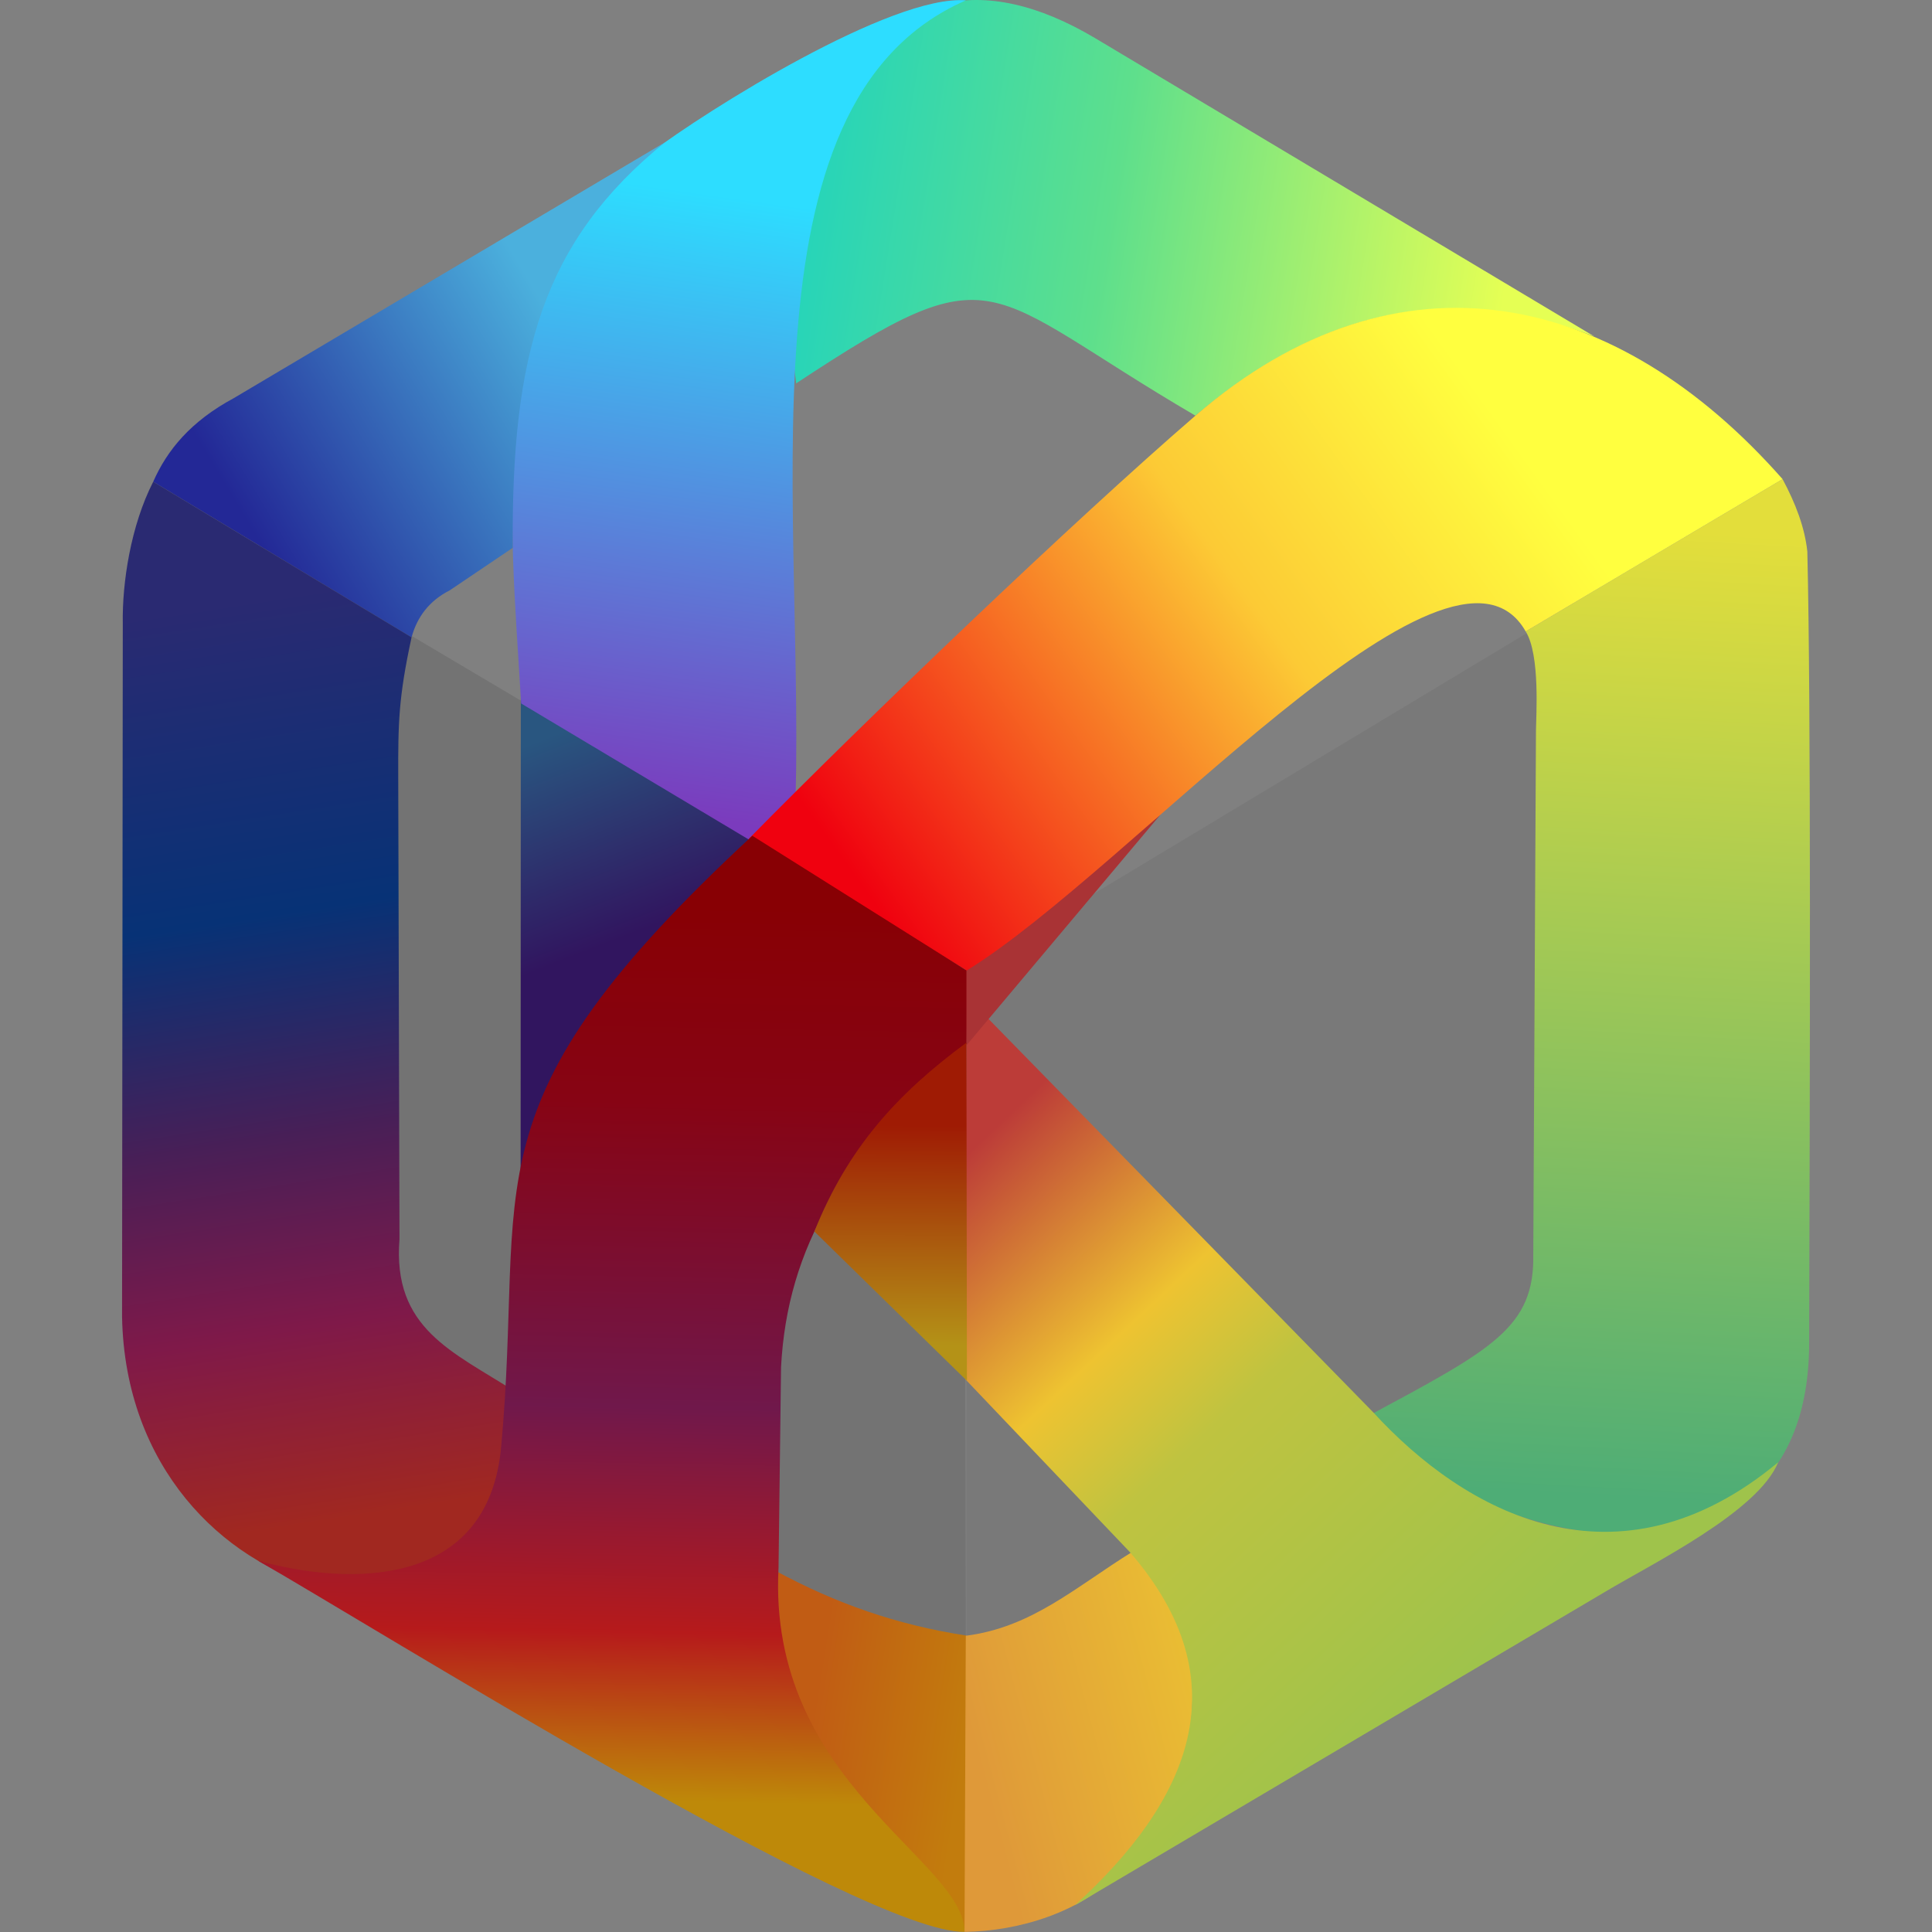
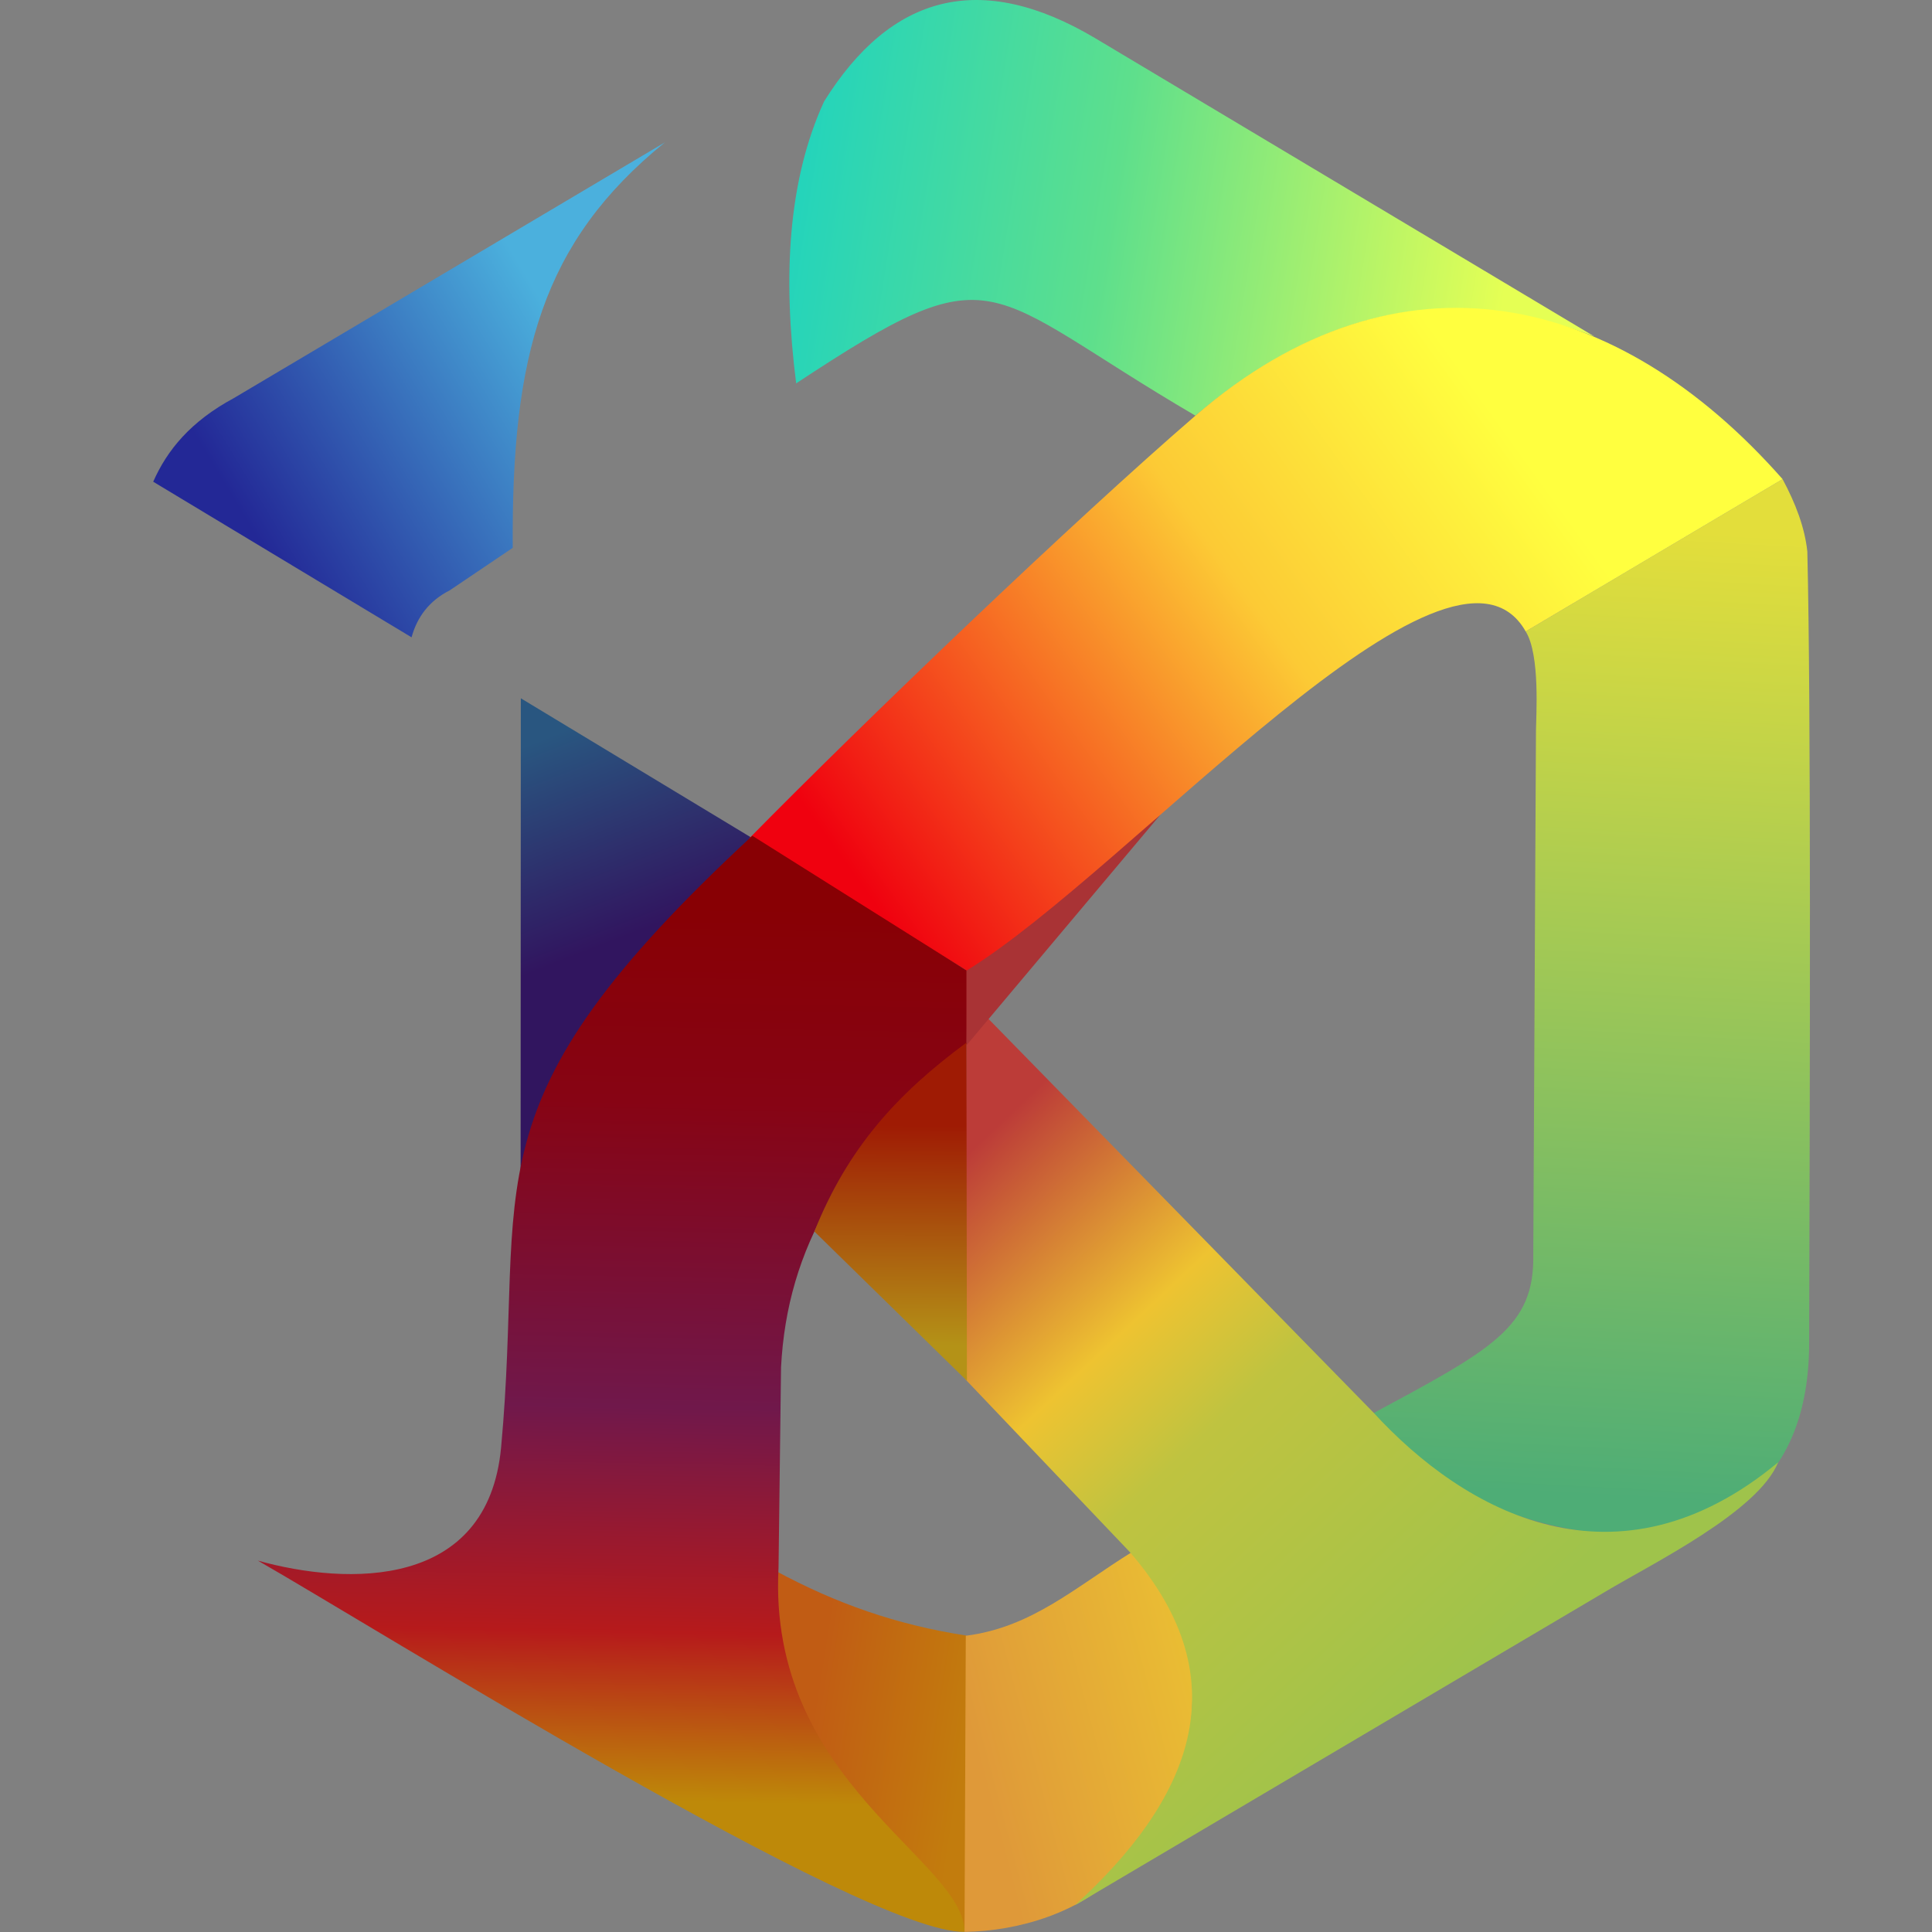
<svg xmlns="http://www.w3.org/2000/svg" xml:space="preserve" width="162.56mm" height="162.56mm" version="1.1" style="shape-rendering:geometricPrecision; text-rendering:geometricPrecision; image-rendering:optimizeQuality; fill-rule:evenodd; clip-rule:evenodd" viewBox="0 0 16256 16256">
  <rect x="0" y="0" width="16256" height="16256" fill="#808080" stroke="none" />
  <defs>
    <style type="text/css">
   
    .fil10 {fill:#A93335}
    .fil2 {fill:black;fill-opacity:0.051}
    .fil0 {fill:black;fill-opacity:0.102}
    .fil13 {fill:url(#id0)}
    .fil3 {fill:url(#id1)}
    .fil7 {fill:url(#id2)}
    .fil14 {fill:url(#id3)}
    .fil8 {fill:url(#id4)}
    .fil12 {fill:url(#id5)}
    .fil9 {fill:url(#id6)}
    .fil4 {fill:url(#id7)}
    .fil5 {fill:url(#id8)}
    .fil11 {fill:url(#id9)}
    .fil1 {fill:url(#id10)}
    .fil6 {fill:url(#id11)}
   
  </style>
    <linearGradient id="id0" gradientUnits="userSpaceOnUse" x1="5656.36" y1="15159.95" x2="5794.64" y2="7607.98">
      <stop offset="0" style="stop-opacity:1; stop-color:#BE8909" />
      <stop offset="0.188" style="stop-opacity:1; stop-color:#B61A1B" />
      <stop offset="0.439" style="stop-opacity:1; stop-color:#70184B" />
      <stop offset="0.78" style="stop-opacity:1; stop-color:#870414" />
      <stop offset="1" style="stop-opacity:1; stop-color:#880004" />
    </linearGradient>
    <linearGradient id="id1" gradientUnits="userSpaceOnUse" x1="8134.77" y1="14629.63" x2="6840.34" y2="14425.83">
      <stop offset="0" style="stop-opacity:1; stop-color:#C27C0D" />
      <stop offset="1" style="stop-opacity:1; stop-color:#C15C14" />
    </linearGradient>
    <linearGradient id="id2" gradientUnits="userSpaceOnUse" x1="8156.24" y1="14539.96" x2="10094" y2="14025.6">
      <stop offset="0" style="stop-opacity:1; stop-color:#DF9939" />
      <stop offset="1" style="stop-opacity:1; stop-color:#EABE33" />
    </linearGradient>
    <linearGradient id="id3" gradientUnits="userSpaceOnUse" x1="7811.88" y1="11319.92" x2="7824" y2="9470.99">
      <stop offset="0" style="stop-opacity:1; stop-color:#B49217" />
      <stop offset="1" style="stop-opacity:1; stop-color:#9F1B04" />
    </linearGradient>
    <linearGradient id="id4" gradientUnits="userSpaceOnUse" x1="13827.45" y1="12615.08" x2="14268.64" y2="4472.75">
      <stop offset="0" style="stop-opacity:1; stop-color:#4EAD76" />
      <stop offset="1" style="stop-opacity:1; stop-color:#E3DE3B" />
    </linearGradient>
    <linearGradient id="id5" gradientUnits="userSpaceOnUse" x1="2237.4" y1="5026.57" x2="3423.11" y2="12698.93">
      <stop offset="0" style="stop-opacity:1; stop-color:#2A2A72" />
      <stop offset="0.341" style="stop-opacity:1; stop-color:#073276" />
      <stop offset="0.58" style="stop-opacity:1; stop-color:#481F57" />
      <stop offset="0.788" style="stop-opacity:1; stop-color:#7F1949" />
      <stop offset="1" style="stop-opacity:1; stop-color:#A12820" />
    </linearGradient>
    <linearGradient id="id6" gradientUnits="userSpaceOnUse" x1="12284.06" y1="14126.34" x2="8134.84" y2="9709.71">
      <stop offset="0" style="stop-opacity:1; stop-color:#9FC34B" />
      <stop offset="0.49" style="stop-opacity:1; stop-color:#BFC340" />
      <stop offset="0.671" style="stop-opacity:1; stop-color:#EEC331" />
      <stop offset="1" style="stop-opacity:1; stop-color:#BC3C38" />
    </linearGradient>
    <linearGradient id="id7" gradientUnits="userSpaceOnUse" x1="12636.81" y1="2616.98" x2="6694.54" y2="1666.69">
      <stop offset="0" style="stop-opacity:1; stop-color:#E5FF54" />
      <stop offset="0.561" style="stop-opacity:1; stop-color:#5EDF8C" />
      <stop offset="1" style="stop-opacity:1; stop-color:#24D4BB" />
    </linearGradient>
    <linearGradient id="id8" gradientUnits="userSpaceOnUse" x1="5595.07" y1="6845.4" x2="6329.91" y2="1679.47">
      <stop offset="0" style="stop-opacity:1; stop-color:#7B3BBD" />
      <stop offset="1" style="stop-opacity:1; stop-color:#2DDDFF" />
    </linearGradient>
    <linearGradient id="id9" gradientUnits="userSpaceOnUse" x1="12687.52" y1="3642.81" x2="7302.68" y2="7523.32">
      <stop offset="0" style="stop-opacity:1; stop-color:#FFFF3F" />
      <stop offset="0.388" style="stop-opacity:1; stop-color:#FCCA35" />
      <stop offset="1" style="stop-opacity:1; stop-color:#F0010F" />
    </linearGradient>
    <linearGradient id="id10" gradientUnits="userSpaceOnUse" x1="4667.04" y1="6178.04" x2="5321.63" y2="7857.78">
      <stop offset="0" style="stop-opacity:1; stop-color:#295680" />
      <stop offset="1" style="stop-opacity:1; stop-color:#31155F" />
    </linearGradient>
    <linearGradient id="id11" gradientUnits="userSpaceOnUse" x1="4451.01" y1="2348.8" x2="1807.89" y2="3942.07">
      <stop offset="0" style="stop-opacity:1; stop-color:#4BB0DD" />
      <stop offset="1" style="stop-opacity:1; stop-color:#232896" />
    </linearGradient>
  </defs>
  <g id="Camada_x0020_1">
    <g id="_1374554563872">
-       <polygon class="fil0" points="2185.94,4593.34 6088.92,6906.82 8115.65,8165.05 8126.26,13763.26 8131.72,15527.24 2310.7,12043.25 " />
      <path class="fil1" d="M4382.33 5875.49l-2.15 4687.15c209.98,-1790.9 980.91,-2296.45 2081.51,-3430.56l-2079.36 -1256.59z" />
-       <polygon class="fil2" points="8131.72,8165.02 14998.73,4031.54 13837.75,11130.35 8131.72,14076.75 " />
      <path class="fil3" d="M6525.97 13217.32c509.97,275.17 1017.22,454 1605.75,544.49l0 2494.2c-1182.09,-1024.65 -1531.2,-1435.59 -1605.75,-3038.69z" />
      <path class="fil4" d="M13414.73 2830.81l-4196.26 -2507.56c-965.88,-575.03 -1720.93,-373.67 -2284.92,531.09 -305.07,666.72 -347.98,1476.46 -234.67,2371.39 1711.48,-1130.01 1543.88,-790.47 3359.47,271.71 967.17,-814.14 2033.11,-1170.9 3356.38,-666.63z" />
-       <path class="fil5" d="M8127.19 3c-1978.36,863.14 -1329.5,4371.37 -1441.02,6943.95l-214 219.59 -2087.32 -1247.43c-90.78,-1590.21 -335.01,-3487.93 1086.89,-4631.61 473.74,-359.05 2029.96,-1334.78 2655.45,-1284.5z" />
      <path class="fil6" d="M1289.15 4053.23c116.89,-265.52 315.08,-508.12 679.31,-704l3626.39 -2151.59c-1033.68,838.65 -1292.06,1793.43 -1280.65,3411.82l-530.15 357.75c-171.23,87.03 -273.6,222.03 -321.12,395.23l-2173.78 -1309.21z" />
      <path class="fil7" d="M8126.26 13763.26l-10.61 2491.68c462.6,-6.01 984.71,-167.64 1307.49,-504.93 696.32,-727.63 883.26,-1952.73 104.11,-2692.91 -480.84,299.05 -845.82,635.98 -1400.99,706.16z" />
      <path class="fil8" d="M12923.78 6145.9c-7.6,1480.97 -15.01,2918.42 -22.66,4406.56 12.35,617.55 -346.03,800.64 -1383.31,1358.61 839.86,1136.29 3697.5,1725.09 3704.46,-603.65 6.7,-2242.68 16.06,-5380.25 -15.19,-6666.62 -21.63,-203.5 -99.63,-406.51 -208.35,-609.26l-2161.41 1281.48c123.5,197.65 87.03,718.88 86.46,832.88z" />
      <path class="fil9" d="M9043.77 16031.44c955.97,-871.73 1414.01,-1876.54 461.76,-2973.35l-1384.19 -1454.06 8.99 -2936.31 140.1 -142.44 3285.35 3359.48c772.44,843.39 2048.17,1546.09 3405.89,418.94 -169.29,416.8 -1056.35,850.73 -1453.7,1088.51l-4464.2 2639.23z" />
      <polygon class="fil10" points="8115.65,8165.05 8131.6,8796.03 9762.42,6856.31 " />
      <path class="fil11" d="M14998.73 4031.54c-1383.3,-1571.58 -3223.62,-2016.2 -4940.38,-534.1 -1017.96,878.81 -2753.56,2539.6 -3754.7,3557.09l1829.86 1111.57c1370.39,-840.69 4069.84,-3968 4703.81,-2853.08l2161.41 -1281.48z" />
-       <path class="fil12" d="M1289.15 4053.23c-188.84,369.48 -262.14,849.87 -255.97,1195.06l-6.17 5832.77c49.41,2531.57 3291.77,3147.22 3322.42,1135.92l-12.35 -506.39c-528.36,-338.94 -1036.13,-529.39 -975.74,-1284.51l-10.56 -3884.02c-1.24,-463.74 2.72,-672.62 112.15,-1179.62l-2173.78 -1309.21z" />
      <path class="fil13" d="M2169.82 13131.29c942.93,537.59 5105.74,3138.21 5945.83,3123.65 0,-602.74 -1661.85,-1258.94 -1564.97,-3064.19l21.11 -1687.63c52.94,-1006.67 519.8,-1787.94 1559.81,-2721.15l0.12 -616.95 -1801.67 -1132.93c-2459.53,2280.46 -1903.57,2881.09 -2113.7,5145.89 -111.15,1198.04 -1293.12,1163.29 -2046.53,953.31z" />
      <path class="fil14" d="M8135.76 11618.15l-1283.58 -1256.17c282.52,-705.24 697.73,-1159.81 1279.42,-1589.1l4.16 2845.27z" />
    </g>
  </g>
</svg>